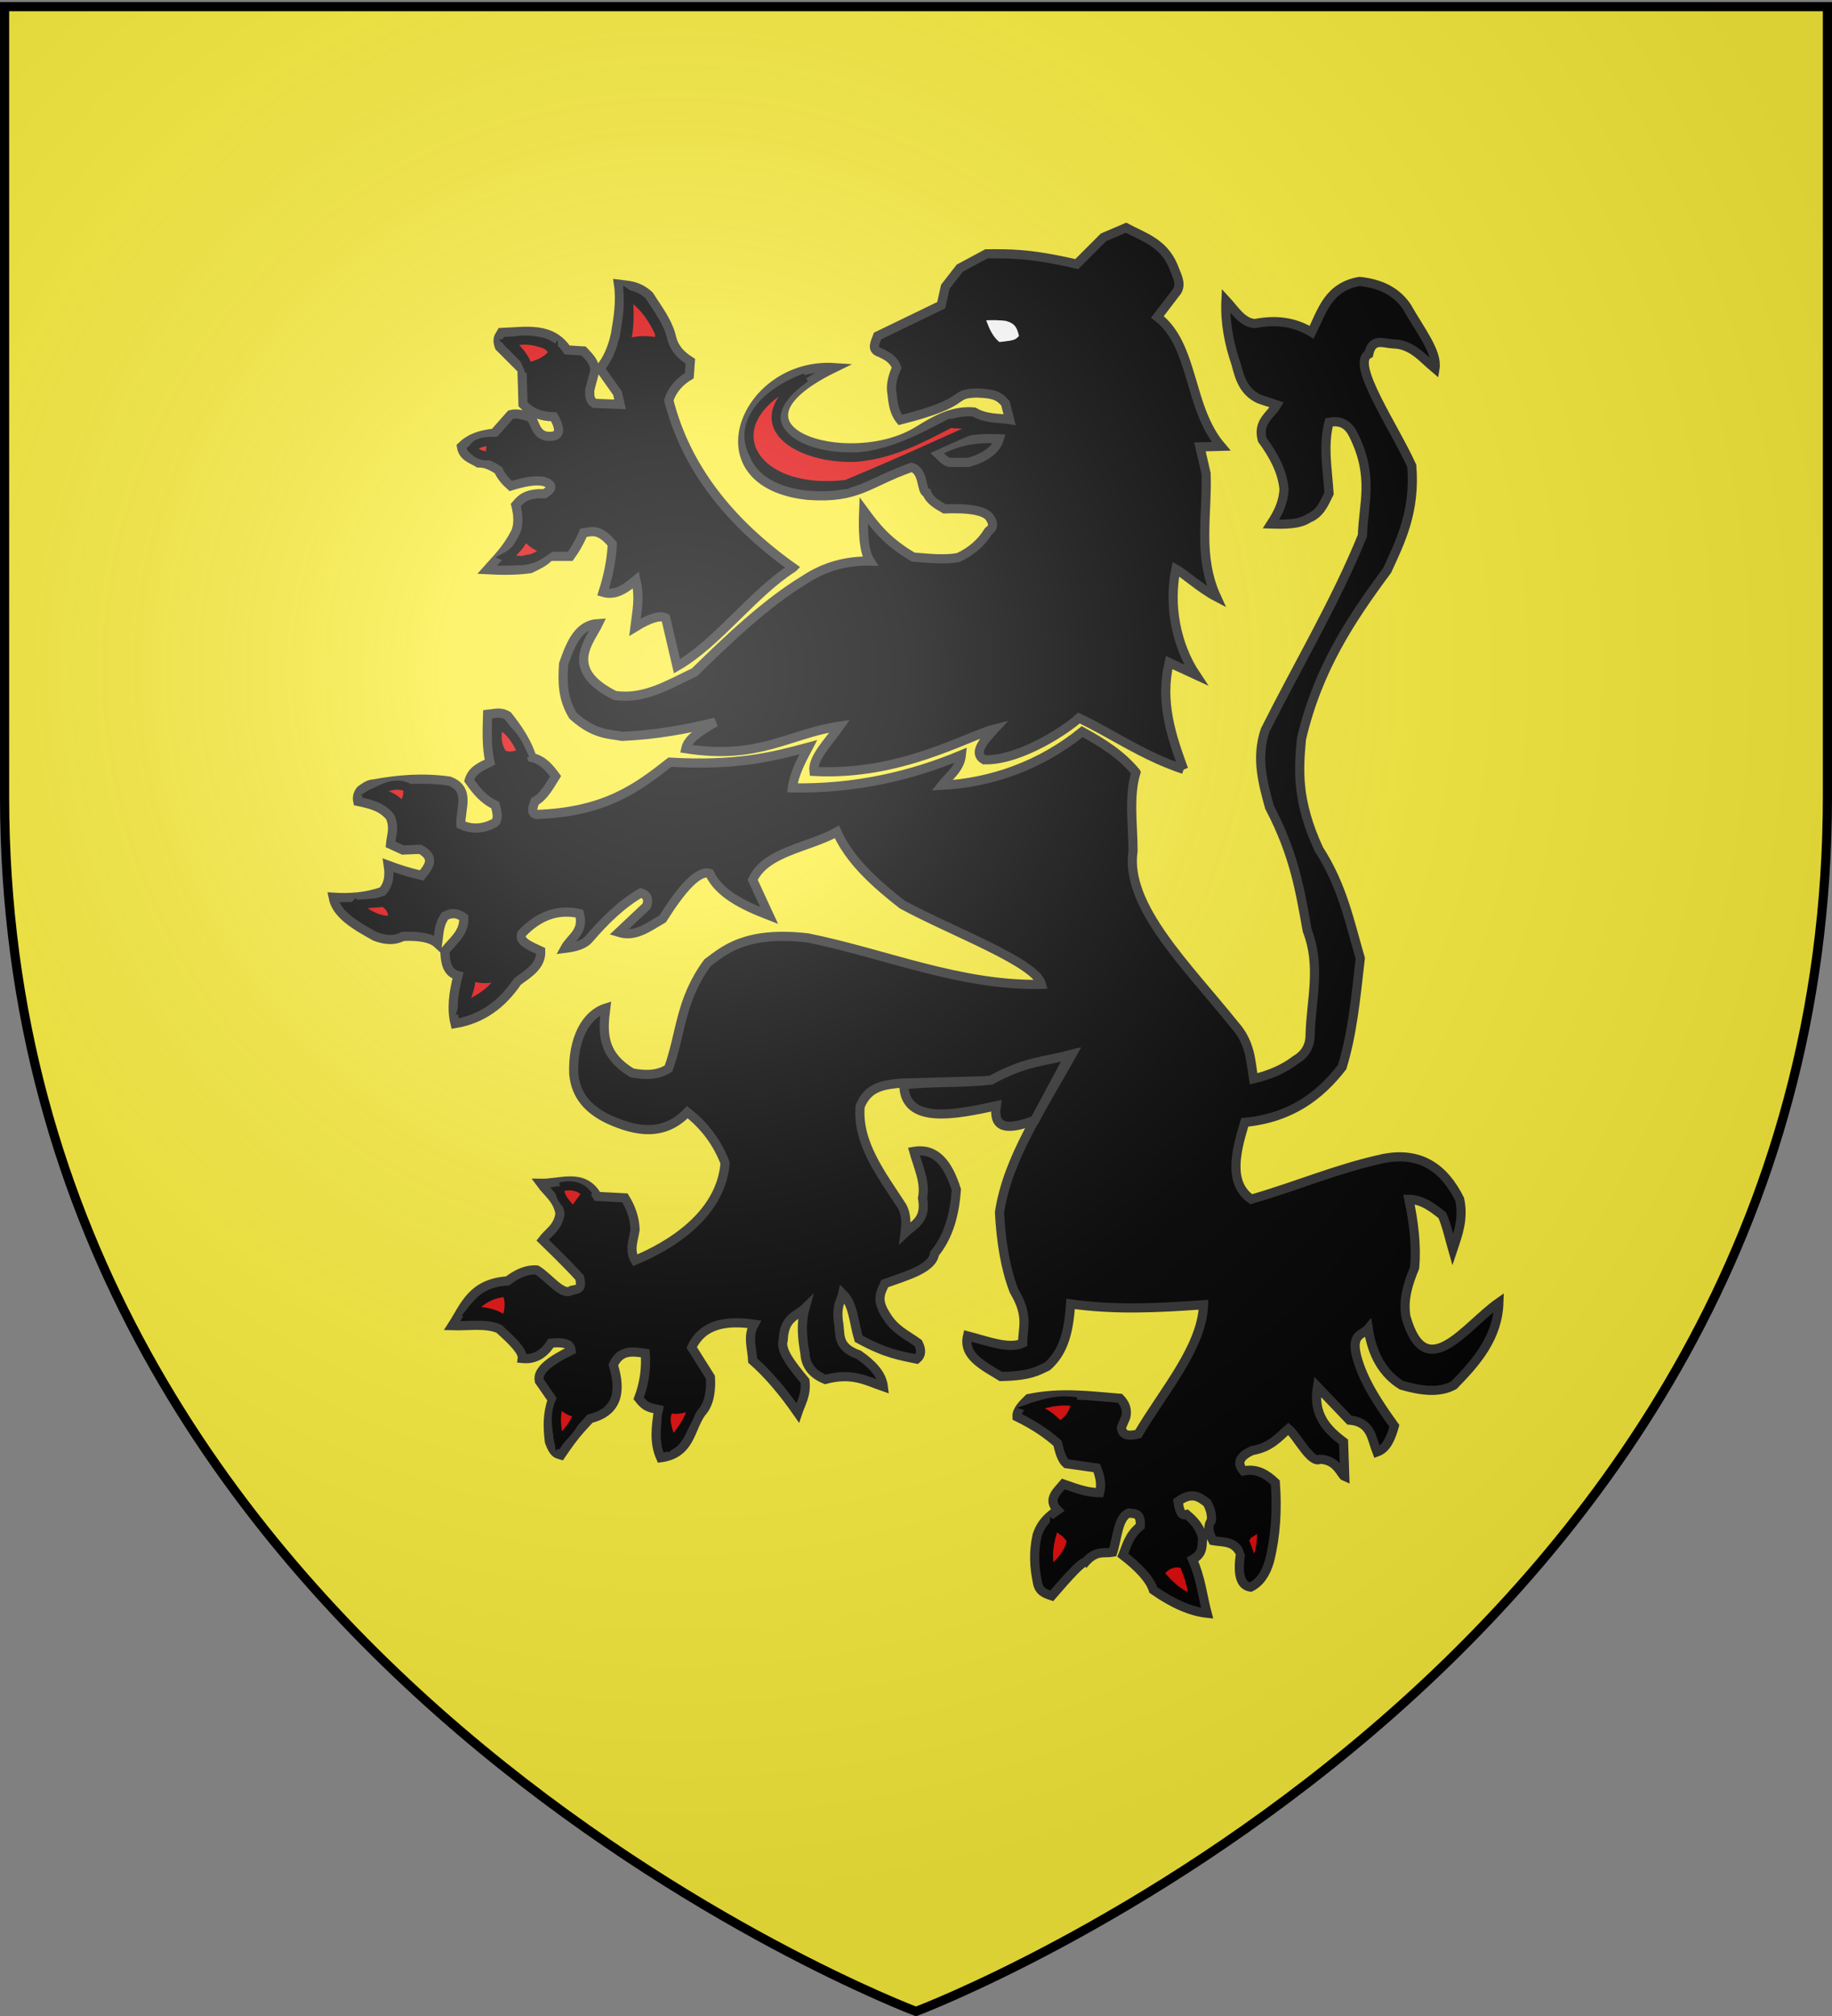
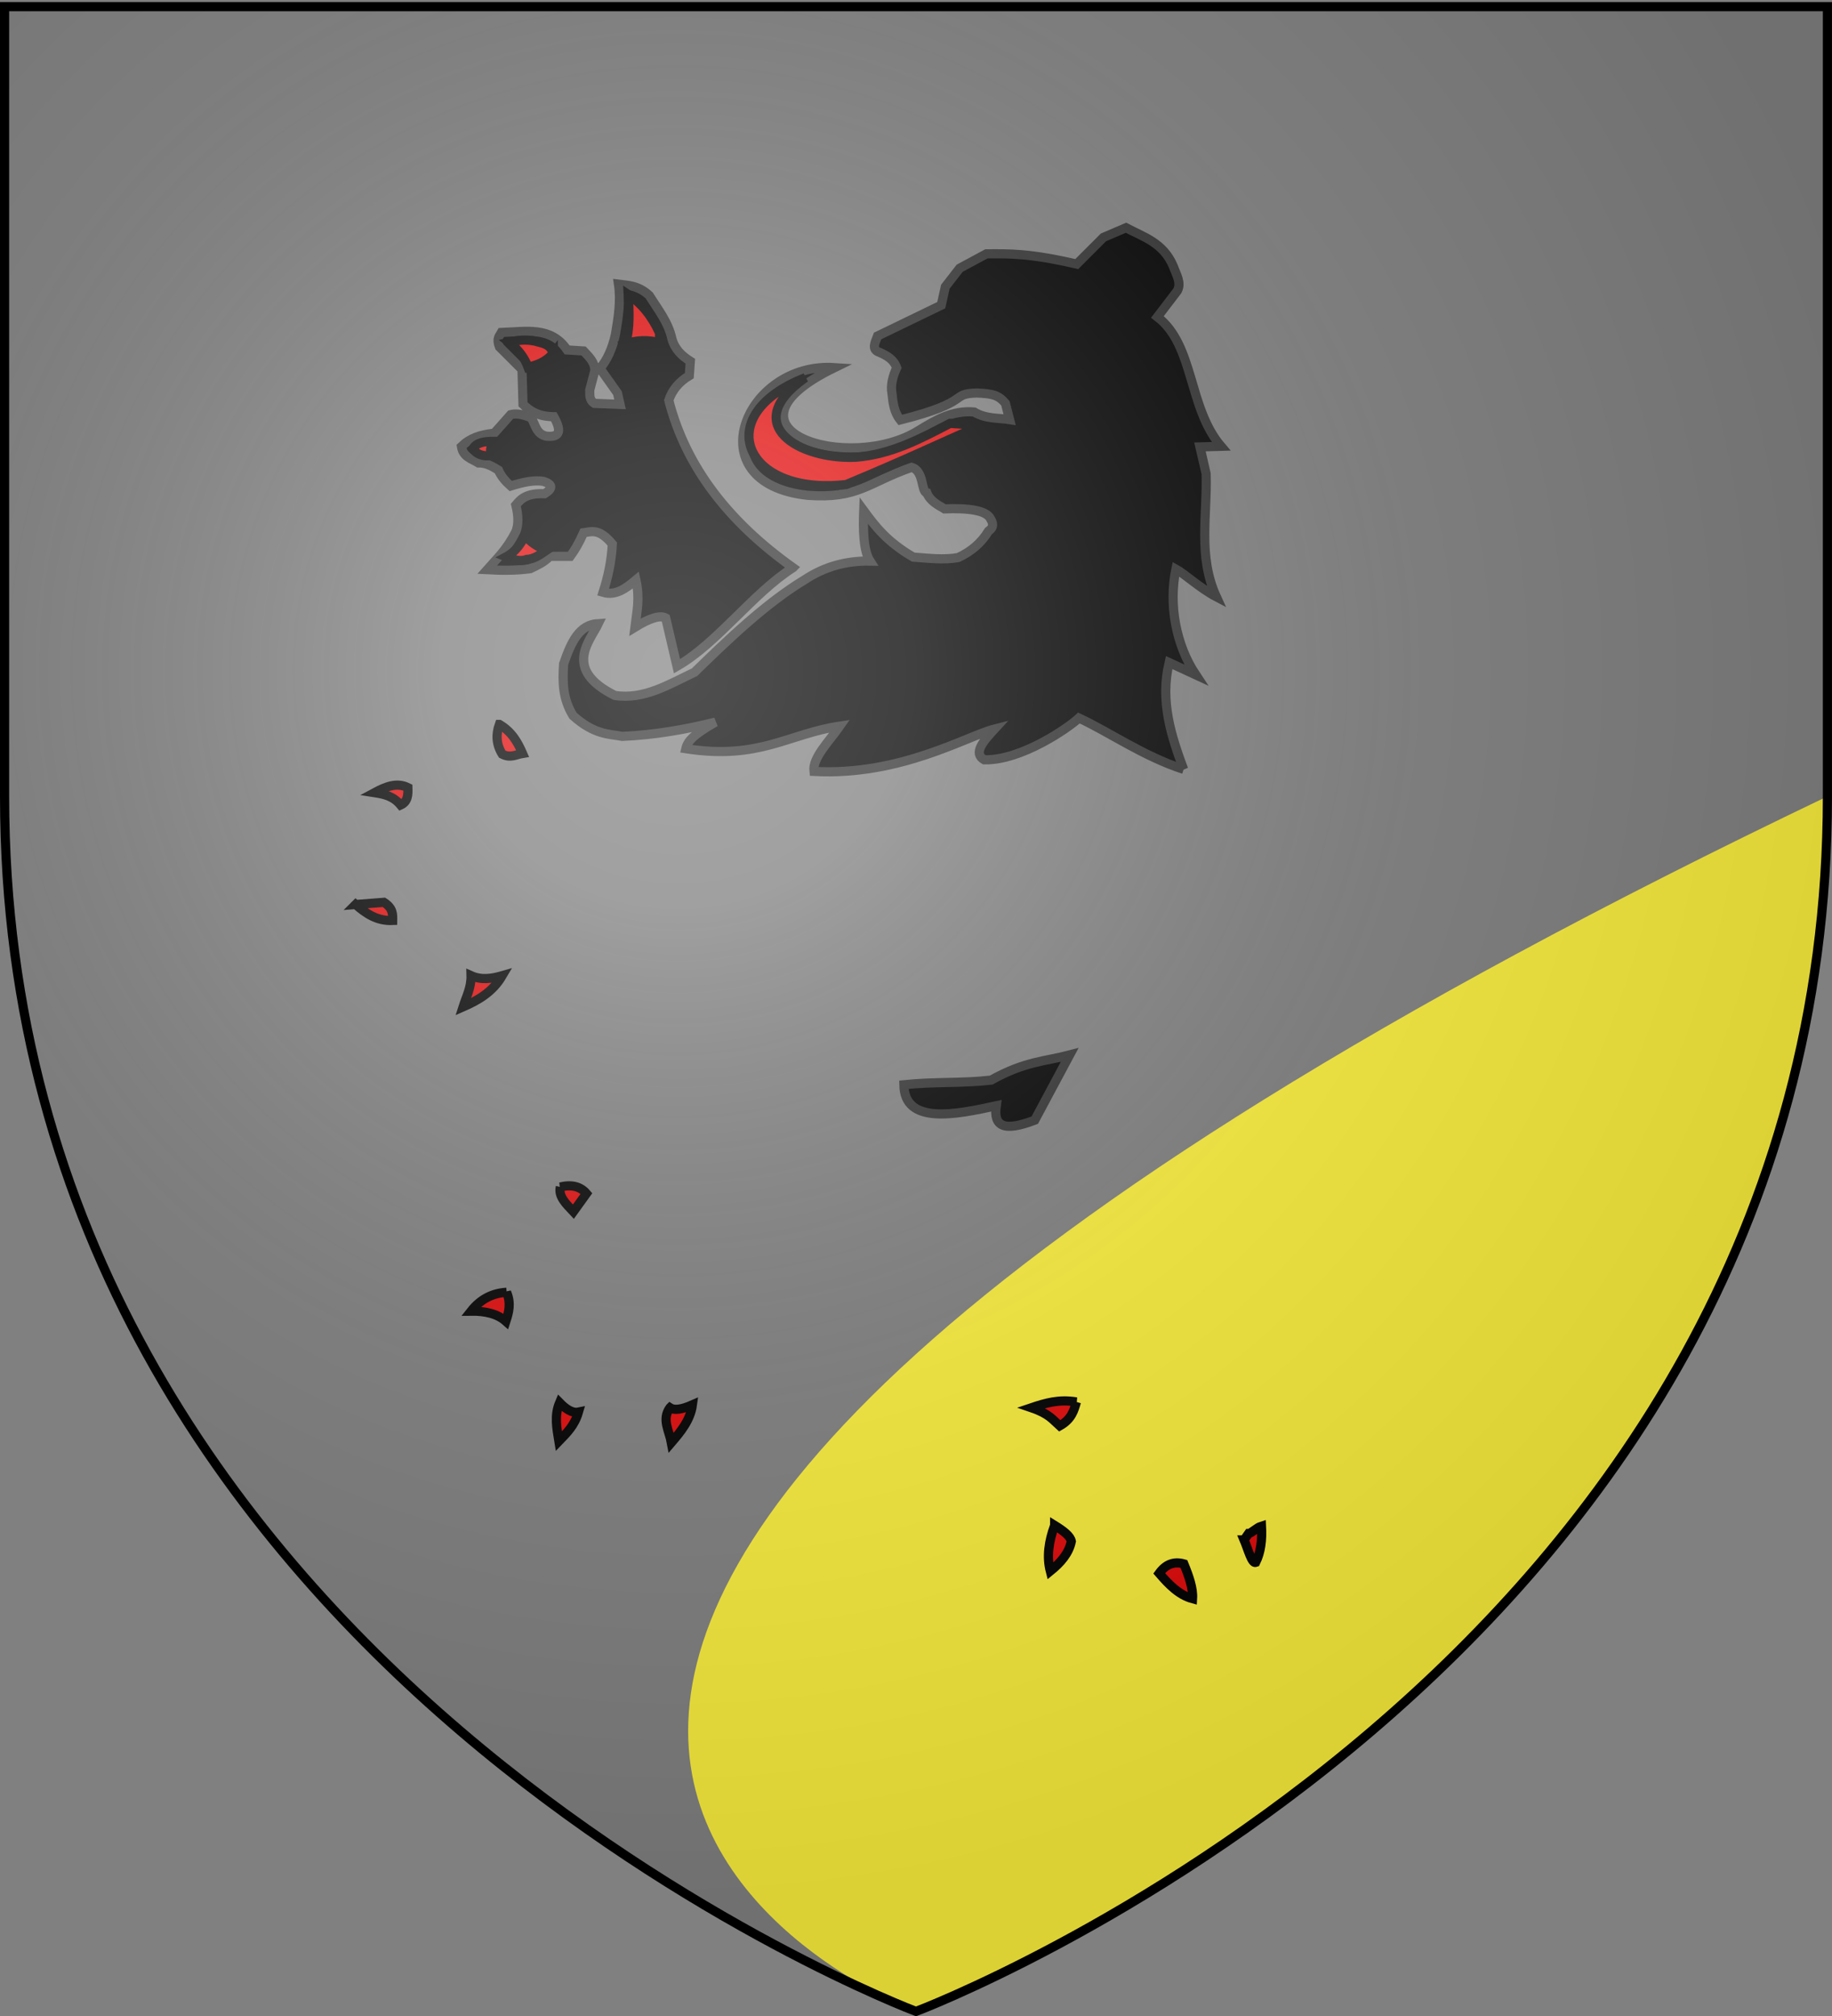
<svg xmlns="http://www.w3.org/2000/svg" xmlns:xlink="http://www.w3.org/1999/xlink" version="1" width="600" height="660">
  <rect width="100%" height="100%" fill="#808080" stroke="none" />
  <defs>
    <linearGradient id="b">
      <stop offset="0" stop-color="#fff" stop-opacity=".314" />
      <stop offset=".19" stop-color="#fff" stop-opacity=".251" />
      <stop offset=".6" stop-color="#6b6b6b" stop-opacity=".125" />
      <stop offset="1" stop-opacity=".125" />
    </linearGradient>
    <linearGradient id="a">
      <stop offset="0" stop-color="#fd0000" />
      <stop offset=".5" stop-color="#e77275" stop-opacity=".659" />
      <stop offset="1" stop-opacity=".323" />
    </linearGradient>
    <radialGradient cx="221.445" cy="226.331" r="300" fx="221.445" fy="226.331" id="c" xlink:href="#b" gradientUnits="userSpaceOnUse" gradientTransform="matrix(1.353 0 0 1.349 -77.63 -85.747)" />
  </defs>
-   <path d="M300 658.5s298.5-112.32 298.5-397.772V2.176H1.5v258.552C1.5 546.18 300 658.5 300 658.5z" fill="#fcef3c" fill-rule="evenodd" />
+   <path d="M300 658.5s298.5-112.32 298.5-397.772V2.176v258.552C1.5 546.18 300 658.5 300 658.5z" fill="#fcef3c" fill-rule="evenodd" />
  <g fill-rule="evenodd" stroke-width="3">
    <path d="M387.655 251.878c-4.061-10.977-7.775-22.218-4.748-34.966l8.741 4.034c-6.558-9.85-8.933-23.01-6.527-34.653 2.682 1.453 8.071 6.4 13.252 9.102-6.144-13.449-2.898-26.897-3.362-40.345l-2.018-8.741 6.921-.197c-10.894-12.806-8.666-32.996-20.844-42.362l6.527-8.545c1.425-2.69-.412-5.38-1.345-8.069-3.292-7.76-9.809-9.548-15.466-12.579l-7.396 3.165-8.742 8.742c-15.784-3.66-22.406-3.391-29.586-3.362l-8.741 4.707-4.707 6.051-1.345 6.052-20.845 10.086c-.78 2.128-2.188 4.465.673 5.38 2.328 1.047 4.568 2.21 5.576 5.019-1.28 2.81-2.047 5.62-1.542 8.429.335 3.03.637 6.067 2.719 8.66 23.84-6.009 15.918-8.532 25.018-8.828 5.201.215 7.094.66 9.414 3.362l1.374 5.35c-3.876-.594-7.752-.186-11.628-2.492-7.207-.62-12.703 2.734-18.155 6.051-22.782 14.259-69.152-.323-27.54-20.578-29.362-1.987-45.642 37.83-8.845 41.805 16.604 1.231 19.776-4.177 34.043-9.152 4.177 1.052 3.088 8.095 5.031 8.364 1.006 2.605 3.506 3.885 5.773 5.228 7.632-.3 13.715.41 15.072 3.247 1.31 2.112.527 3.177-.672 4.035-2.341 3.855-5.688 6.705-9.93 8.66-4.904.851-9.808.191-14.712-.157-8.688-5.076-12.489-10.152-16.22-15.228-.243 5.885-.158 13.107 2.059 16.532-7.741-.141-14.888 1.797-21.361 6.093-12.696 7.656-25.21 19.658-36.114 30.3-8.385 3.952-16.51 9.072-26.102 7.593-17.125-8.575-8.13-17.79-5.379-23.535-6.291.345-8.871 5.95-11.39 13.21-.406 6.146-.283 11.45 3.083 16.967 7.002 6.267 11.637 5.919 16.138 6.765 10.874-.493 20.887-2.277 30.497-4.666-6.857 3.927-9.081 6.023-9.693 8.7 24.166 3.755 33.63-4.913 50.431-7.396-3.5 5.042-9.02 10.372-8.463 14.834 28.28 1.541 50.14-11.602 59.132-13.883-3.696 4.006-7.117 7.943-3.362 10.086 12.249.258 27.706-10.58 31.013-13.686 10.24 4.764 20.955 12.447 34.293 16.81z" stroke="#313131" />
-     <path d="M327.294 143.648c-5.906-.202-12.146-.24-20.677 4.37 1.515 1.391 3.124 3.588 5.043 3.362h5.547c6.291-1.845 9.166-4.544 10.087-7.732z" stroke="#313131" />
    <path d="M321.242 139.277l-10.086-.672c-9.855 5.135-19.366 10.18-30.931 11.094-18.356.801-38.322-10.67-16.474-26.056-31.453 12.242-19.868 38.877 13.448 34.966 21.537-9.016 29.363-12.888 44.043-19.332z" fill="#e20909" stroke="#000" />
    <path d="M259.716 185.842c-20.846-14.84-35.07-32.794-40.681-54.802 1.12-3.368 3.362-6.045 6.724-8.069l.336-4.707c-2.753-1.729-5.08-3.886-6.051-7.396-1.146-5.367-4.58-9.59-7.397-14.121-3.71-3.46-7.255-3.315-10.086-3.698.812 5.491-.065 10.982-1.009 16.474-1.014 4.587-2.684 8.3-5.043 11.095l5.716 8.069.84 3.698-8.405-.336c-1.76-1.143-1.462-2.8-1.513-4.371l1.681-6.388c-.013-2.74-1.957-4.513-3.698-6.388l-5.38-.336c-5.29-7.866-13.661-5.974-21.517-5.716-.624 1.169-1.738 1.849-.672 4.707l7.396 7.397.337 11.43c2.316 2.217 5.107 4.038 10.086 4.035 3.061 5.463 1.277 6.726-2.354 6.388-3.424-.622-3.644-3.809-5.043-6.052-3.594-1.418-5.348-1.364-6.724-1.008l-5.38 6.052c-4.697.571-7.853 1.557-10.758 4.37.525 3.449 3.356 4.015 5.548 5.38 2.463-.049 4.535 1.076 6.556 2.353.833 1.937 2.327 3.711 4.034 5.211 3.954-1.24 7.696-2.054 10.759-1.513 2.887.918 3.273 2.22.336 4.035-6.043-.22-7.75 1.728-9.414 3.698.897 3.586.897 6.5 0 8.741-3.138 6.1-6.276 8.864-9.414 12.44 4.898.269 9.67.288 14.121-.336 2.255-1.094 4.565-2.077 6.388-4.035h6.724c1.457-1.989 2.914-4.403 4.37-7.732 2.658-.329 5.038-1.56 9.415 3.698-.275 5.512-1.41 10.737-3.026 15.802 4.156 1.22 7.482-1.296 10.758-4.035 1.334 6.137.32 10.125-.336 15.466 4.931-3.026 8.293-4.035 10.086-3.026l3.699 15.802c13.316-7.63 24.683-23.767 37.991-32.276z" stroke="#313131" />
    <path d="M204.914 112.549c3.699-1.24 7.397-1.338 11.095-.337v-3.194c-2.526-5.54-5.935-9.757-10.254-12.607.33 5.531.587 11.045-.84 16.138zM181.212 115.574c-2.45 3.051-5.352 3.835-8.237 4.707-1.167-3.199-3.26-5.934-6.22-8.237 2.546-.58 5.147-1.077 8.573-.336 2.157.703 4.57.634 5.884 3.866zM161.712 144.488c-1.046 1.756-1.52 3.397-.336 4.707-2.186.063-4.371.353-6.556-2.185 1.187-2.228 3.936-2.504 6.892-2.522zM171.966 175.42c1.756 1.967 3.963 3.633 7.06 4.706-2.055 1.4-4.068 2.926-6.556 3.026-1.977.774-4.301.165-6.724-.84 3.226-1.722 4.75-4.294 6.22-6.893z" fill="#e20909" stroke="#000" />
-     <path d="M372.033 252.848c-4.778-5.795-11.04-9.736-17.592-13.313-13.588 11.014-29.772 16.77-46.01 17.563 2.22-2.852 5.949-5.371 6.436-9.956-16.277 6.8-34.626 11.16-55.38 10.797.586-4.438 2.89-8.876 5.23-13.313-11.617 3.147-23.595 6.137-45.309 4.894-10.477 8.197-21.01 16.36-43.743 17.116-2.012-.5-1.044-2.489-.475-4.279 2.87-1.51 4.757-4.99 6.767-8.222-1.964-2.67-4.025-5.242-7.747-6.152-1.407-4.54-4.242-9.08-7.886-13.62-2.434-1.51-4.195-.744-6.628-.505-.132 5.22-.41 10.441.754 15.662-3.19 1.568-5.813 2.649-6.796 5.984 2.239 3.155 4.562 6.246 8.559 8.083.468 2.2 1.337 4.56-.337 5.902-3.645 1.882-7.29 2.179-10.935.476-.245-5.116 3.353-11.588-3.804-14.264-8.751-1.212-16.866-.516-24.724.95-1.725.04-2.951 1.075-4.246 1.974-1.082 1.244-1.243 2.488-.985 3.732 3.996.838 7.976 1.707 10.658 5.173 1.453 3.702.353 5.63.052 8.894l4.096 1.86 5.64-.236c5.164 2.852 2.732 5.705.475 8.558-4.757-1.11-7.946-2.219-10.936-3.328.659 4.404-.331 6.83-1.902 8.558-5.388 1.886-10.777 2.25-16.166 1.902 1.094 5.739 7.446 9.286 13.79 12.838 4.005 1.492 6.815 1.19 9.033 0 5.277-.26 9.27.398 11.411 2.377.444-3.011.264-6.023 2.378-9.034 2.59-1.43 4.48-.762 6.18.476.266 4.974-3.533 7.626-6.18 10.935.139 3.66.61 7.071 4.279 8.083-1.497 5.624-2.136 10.961-.951 15.69 8.97-1.481 15.504-6.484 20.445-13.788 3.684-2.69 7.813-5.133 7.607-9.985-3.562-1.628-7.403-3.207-6.18-5.705 5.844-6.112 12.111-8.036 18.85-6.546 1.658 5.965-2.817 7.842-4.755 11.41 3.356-.414 6.205-1.209 7.776-2.962 5.145-6.007 10.635-11.438 17.117-15.215 1.912.574 2.678 1.912 1.902 4.279l-9.174 8.64c5.559 1.698 9.686-1.742 14.375-4.39 6.34-10.064 11.755-16.046 15.412-14.907 2.994 6.482 10.73 10.412 19.494 13.788l-5.398-11.69c4.294-9.311 18.324-10.51 27.577-15.69 4.16 9.276 12.356 16.716 21.396 23.773 16.2 8.827 43.75 18.914 45.645 26.151-26.72.541-51.055-10.042-76.55-15.215-20.745-2.405-27.623 4.327-32.808 8.083-9.136 12.38-8.63 23.152-12.837 34.71-3.963 2.41-7.925 2.11-11.887 1.426-10.065-6.029-9.664-13.43-8.669-21.228-6.614 2.128-10.836 10.252-10.46 21.396.6 7.508 5.11 12.009 11.521 15.047 9.3 4.209 18.159 5.444 25.676-2.378 5.682 4.432 9.817 9.969 12.362 16.642-1.562 19.703-23.642 29.405-29.48 31.856-1.979-3.328-.525-6.656 0-9.985-.123-3.98-1.414-7.375-3.327-10.46l-9.034-.475c-4.475-7.913-12.02-4.155-18.544-4.28 2.27 3.119 5.655 5.292 6.32 10.014-.807 4.676-3.703 5.873-5.705 8.558 6.592 6.39 9.984 9.902 12.113 12.276 1.12 4.26-1.155 3.762-2.603 4.169-2.924 2.18-7.606-4.43-11.412-6.657-3.189-.241-6.378 1.133-9.567 3.578-11.753.767-14.06 8.356-18.15 14.658 5.528.173 11.094-.828 15.355 1.033 4.042 3.687 7.953 7.335 7.608 9.706 4.055.419 7.107-1.419 9.37-5.033 5.08-.509 6.477.658 6.656 2.377-6.345 3.15-11.228 6.39-10.46 9.985l4.28 6.181c-1.645 4.596-1.53 9.193-.952 13.789 1.58 4.234 2.653 3.9 3.804 4.279 5.148-7.588 6.869-8.895 9.51-11.887 8.901-2.191 10.338-8.69 7.607-17.592 2.307-5.1 6.407-4.376 10.46-3.804.387 4.923-.297 9.846-2.151 14.769 2.222 2.883 3.395 3.011 6.512 3.66-.78 5.579-1.595 10.636.701 15.776 9.811-1.33 9.505-9.407 13.313-14.74 2.917-3.09 3.184-8.097 2.964-11.636l-6.124-9.73c3.544-7.568 11.093-8.976 20.445-7.608-2.254 3.962-.65 7.924-.475 11.887 5.15 4.525 10.038 10.351 14.74 17.116 1.089-3.264 2.936-5.96 2.377-10.46-4.215-5.05-8.19-10.02-7.132-13.313.32-7.6 4.357-7.768 7.132-10.46-1.355 4.913-.864 9.826 0 14.74.215 3.965 2.406 6.833 6.656 8.558 8.873-2.375 13.553.493 19.019 2.377-.46-3.983-3.599-7.371-8.083-10.46-7.532-2.65-5.784-7.039-6.657-10.936-.596-5.512.821-6.326 1.427-9.034 3.552 3.466 3.673 9.677 5.23 14.74 9.118 4.996 13.773 5.53 19.019 6.656 1.567-1.274 1.596-3.06.475-5.23-3.62-2.677-7.658-4.31-10.46-9.034-3.535-5.328-1.682-7.718-.476-10.46 7.598-2.688 15.626-4.968 16.306-9.817 4.774-5.875 6.56-13.168 7.132-20.92-2.59-8.098-6.436-13.794-13.928-12.53 1.428 5.07 3.91 10.142 2.853 15.214 1.328 7.357-2.813 8.698-5.706 11.411.399-3.031.429-5.971-.95-8.558-6.745-10.459-14.775-20.631-13.79-32.807 2.672-6.658 8.023-7.062 13.314-7.608l29.925-.84c9.387-5.532 17.593-6.341 26.151-8.559-9.404 17.052-21.057 33.824-23.745 51.716.529 9.826 1.987 18.536 4.755 25.675 5.01 8.412 2.787 12.001 2.853 17.117-4.42 2.092-11.53-.657-18.068-2.377-1.537 6.571 5.127 9.766 10.936 13.313 9.64-.196 12.057-1.837 15.215-3.329 5.868-5.149 7.043-12.644 7.607-20.445 14.74 2.089 28.807 1.316 43.547.279-.549 14.105-13.125 28.21-21.397 42.316-2.92.719-5.258.661-5.508-2.18l1.426-3.328c.62-2.562-.287-4.513-1.902-6.181-9.744-.78-19.325-2.13-29.925.086-2.077 1.985-3.934 3.97-3.804 5.956 5.915 2.899 10.052 5.798 13.284 8.697.642 2.683 1.332 5.293 2.853 6.657l9.985 1.426c1.098 2.694 1.64 5.389.95 8.083-4.268-.032-8.049-1.526-11.886-2.853-2.203 2.612-5.288 5.087-1.902 8.559-4.444 2.972-5.746 5.552-6.656 8.083-1.327 5.867-.897 10.681 0 15.215.424 3.325 2.577 4.058 4.754 4.754 5.32-6.157 10.042-11.417 10.936-10.935 3.694-4.184 6.16-2.833 9.034-3.329 1.511-4.65 1.711-11.4 5.23-12.837 1.866.23 4.086-.247 3.804 4.279-3.86 3.17-4.364 6.34-5.706 9.51 5.191 4.01 8.824 7.848 9.985 11.41 6.551 4.597 12.386 7.046 17.592 7.608-1.53-5.846-2.028-11.348-4.754-17.592 3.74-2.049 2.933-4.666 3.328-7.132-.703-2.24-1.459-4.493-5.23-7.608-2.17.707-2.411-1.961-2.853-4.28 4.636-3.36 7.058-1.406 9.51.476 1.237 2.156 1.528 3.997 1.426 5.706-1.546 2.219-.619 4.438.475 6.657 3.286.601 7.006-.096 9.034 4.279-.925 6.29-.221 10.463 3.328 10.936 2.986-1.465 4.988-4.405 6.182-8.559 2.025-8.094 2.565-16.684 1.901-25.675-2.81-2.622-5.878-4.725-10.46-3.804-2.309-2.684-1.112-4.868 2.853-6.656 6.219-1.088 8.625-4.355 11.887-7.132 3.01 2.536 7.367 11.567 10.378 9.96 5.703.236 6.866 5.213 8.083 5.706l-.394-11.387c-5.593-4.138-10.057-9.053-8.558-18.068l10.46 10.936c7.216.575 7.302 6.088 9.034 10.46 3.3-1.176 4.613-4.734 5.706-8.558-5.239-7.289-10.21-14.653-12.362-22.823-1.844-7.505 1.983-6.82 3.803-9.034 1.344 8.943 5.11 14.979 10.936 18.543 6.466 1.9 12.436 2.562 17.117 0 7.428-7.619 14.358-15.518 14.74-27.101-11.068 7.72-23.94 27.415-30.43 4.754-1.01-5.948.773-11.1 2.852-16.165.616-7.2-.282-14.701-1.901-22.347 4.209.052 7.608 2.533 10.935 5.23 1.499 3.405 2.344 7.463 3.439 11.272 1.702-5.095 3.607-10.104 2.267-16.502-5.235-10.557-13.245-15.748-25.2-13.314-15.238 3.343-27.623 8.81-43.07 13.285-7.293-5.15-5.37-14.74-2.1-25.171 14.948-1.44 24.499-8.593 31.857-18.068 3.304-10.655 4.444-22.288 5.955-35.631-3.484-11.897-5.84-23.793-13.562-35.69-7.415-16.106-6.615-26.161-5.706-36.135 5.425-23.152 16.452-39.502 28.053-55.154 4.49-9.753 9.252-19.257 8.082-34.234-5.904-13.004-20.167-33.617-14.095-36.64 1.131-5.331 4.642-3.534 7.914-3.3 6.23.08 9.657 4.646 13.789 8.084.897-5.412-4.99-12.696-9.23-20.249-3.495-5.145-8.865-7.613-15.494-8.28-10.27 1.768-12.25 9.753-15.69 16.642-4.808-2.914-10.61-4.407-18.544-2.853-4.161-.223-6.6-4.464-9.51-7.607-.349 7.216.993 14.151 3.329 20.92 1.151 4.573 2.5 9.037 7.607 11.411l5.706 1.902c-2.053 3.492-6.333 5.499-4.755 11.412 3.691 5.013 6.563 10.26 7.132 16.166-.284 4.946-2.237 8.223-4.279 11.41 4.748.15 9.375.15 12.362-1.901 3.74-1.478 5.08-4.876 6.657-8.083-.47-7.766-2.014-15.532 0-23.298 4.204-.839 6.559 1.097 8.083 4.28 6.718 13.65 3.126 22.447 2.853 32.806-8.569 21.238-21.215 42.476-31.857 63.713-3.017 8.982-.81 17.094 1.427 25.2 8.345 15.886 10.085 27.997 12.362 40.415 4.518 11.603 1.285 22.56.95 33.758.064 4.03-1.68 6.769-4.754 8.559-3.905 2.982-8.539 4.991-13.789 6.18-.948-5.863-.966-11.728-6.18-17.592-15.483-19.325-36-39-33.283-57.056-.031-8.674-1.453-17.812.95-25.675z" stroke="#313131" />
    <path d="M163.54 237.157c-1.162 3.25-1.053 6.498.952 9.747 2.706 1.385 4.526.107 6.656-.237-1.588-3.644-3.516-7.118-7.607-9.51zM122.65 259.504c3.646-1.963 7.29-3.454 10.936-1.664.08 2.338.03 4.612-2.377 5.706-2.449-2.965-5.489-3.563-8.559-4.042zM116.47 296.115c3.34 2.913 6.908 5.444 12.124 5.23.02-1.98.203-3.962-2.853-5.943l-9.272.713zM154.269 319.413c.098 3.893-1.556 6.91-2.615 10.223 5.01-2.191 9.71-4.896 12.838-10.223-3.408.983-6.816 1.528-10.223 0zM183.51 388.594c-.712 3.122 1.928 5.574 4.28 8.083l4.279-5.943c-1.924-2.262-4.734-3.047-8.559-2.14zM165.918 423.066c-4.478.274-8.438 2.105-11.649 6.18 4.682-.061 8.629.858 11.411 3.329.964-2.949 1.764-5.938.238-9.51zM183.273 459.201c-1.772 4.2-.925 8.4-.238 12.6 2.514-2.609 5.131-5.061 6.419-9.51-2.06.42-4.121-.986-6.181-3.09zM219.408 460.865c1.29.85 3.547.732 7.37-.95-.677 4.93-3.733 8.673-6.894 12.361-.683-3.803-3.249-7.607-.476-11.41zM352.54 458.963c-5.72-.977-10.265.392-14.74 1.902 5.822 1.981 7.036 3.962 9.271 5.944 3.903-2.2 4.654-5.029 5.468-7.846zM345.407 499.378c-1.974 5.292-2.62 10.319-1.426 14.977 3.354-2.72 6.062-5.765 6.894-9.747-.313-1.743-2.64-3.486-5.468-5.23zM379.641 515.069c2.082-2.868 4.733-4.026 8.083-3.09 1.664 4.04 3.067 7.995 2.853 11.41-4.434-1.197-7.752-4.625-10.936-8.32zM407.456 504.133l1.49-2.121c.848.003 2.662-1.924 4.215-2.396.252 4.552-.252 8.601-1.901 11.887-1.268.456-2.536-4.36-3.804-7.37z" fill="#e20909" stroke="#000" />
-     <path d="M315.453 105.69c1.644-3.248 15.097-2.38 14.977-1.901 3.964 1.299 4.263 4.063 4.992 6.656l.476 3.09-1.664-1.901c-1.427 1.347-3.378 1.382-5.23 1.664l-2.14.238c-2.625-1.908-3.917-4.577-4.992-7.37-2.816.01-4.429-.28-6.42-.476z" fill="#fff" stroke="#000" />
    <path d="M296.026 355.122c.16 13.251 17.054 9.77 30.259 6.892-.978 6.8 2.492 8.557 12.608 4.707l11.43-21.35c-7.696 2.043-14.701 2.044-25.719 8.238-9.525 1.092-18.62.462-28.578 1.513z" stroke="#313131" />
  </g>
  <path d="M300 658.5s298.5-112.32 298.5-397.772V2.176H1.5v258.552C1.5 546.18 300 658.5 300 658.5z" fill="url(#c)" fill-rule="evenodd" />
  <path d="M300 658.5S1.5 546.18 1.5 260.728V2.176h597v258.552C598.5 546.18 300 658.5 300 658.5z" fill="none" fill-rule="evenodd" stroke="#000" stroke-width="3" />
</svg>